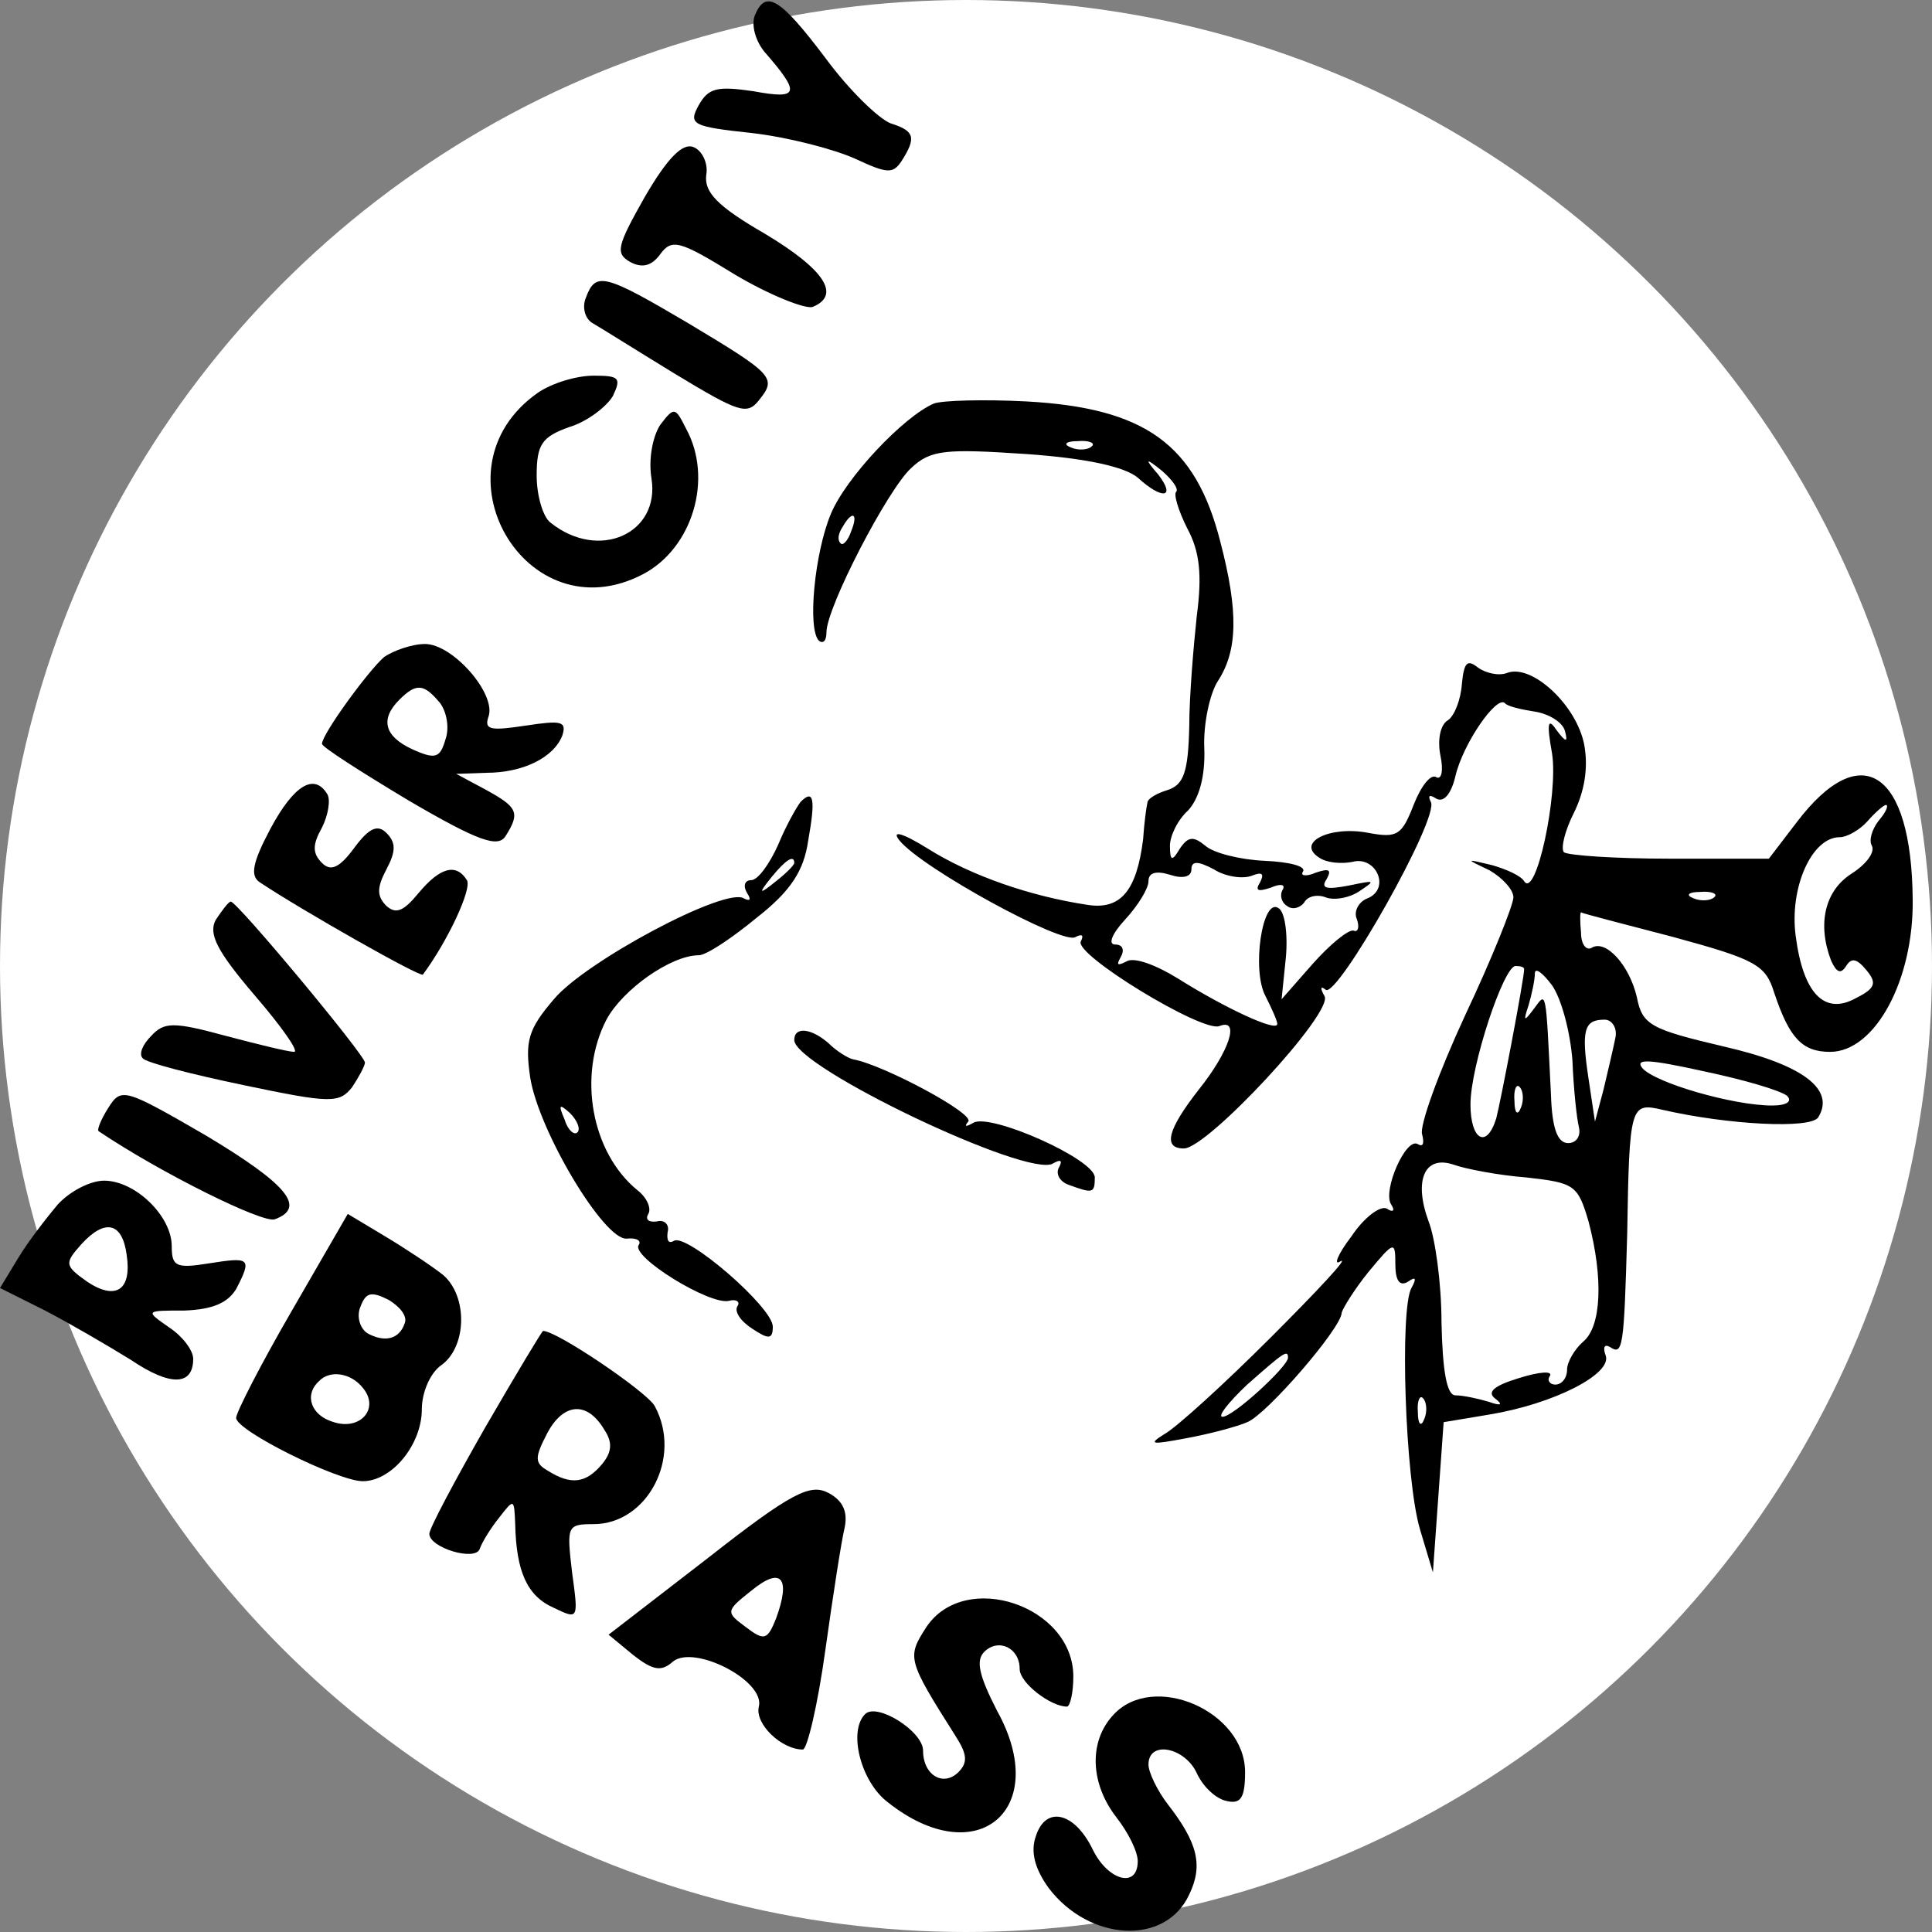
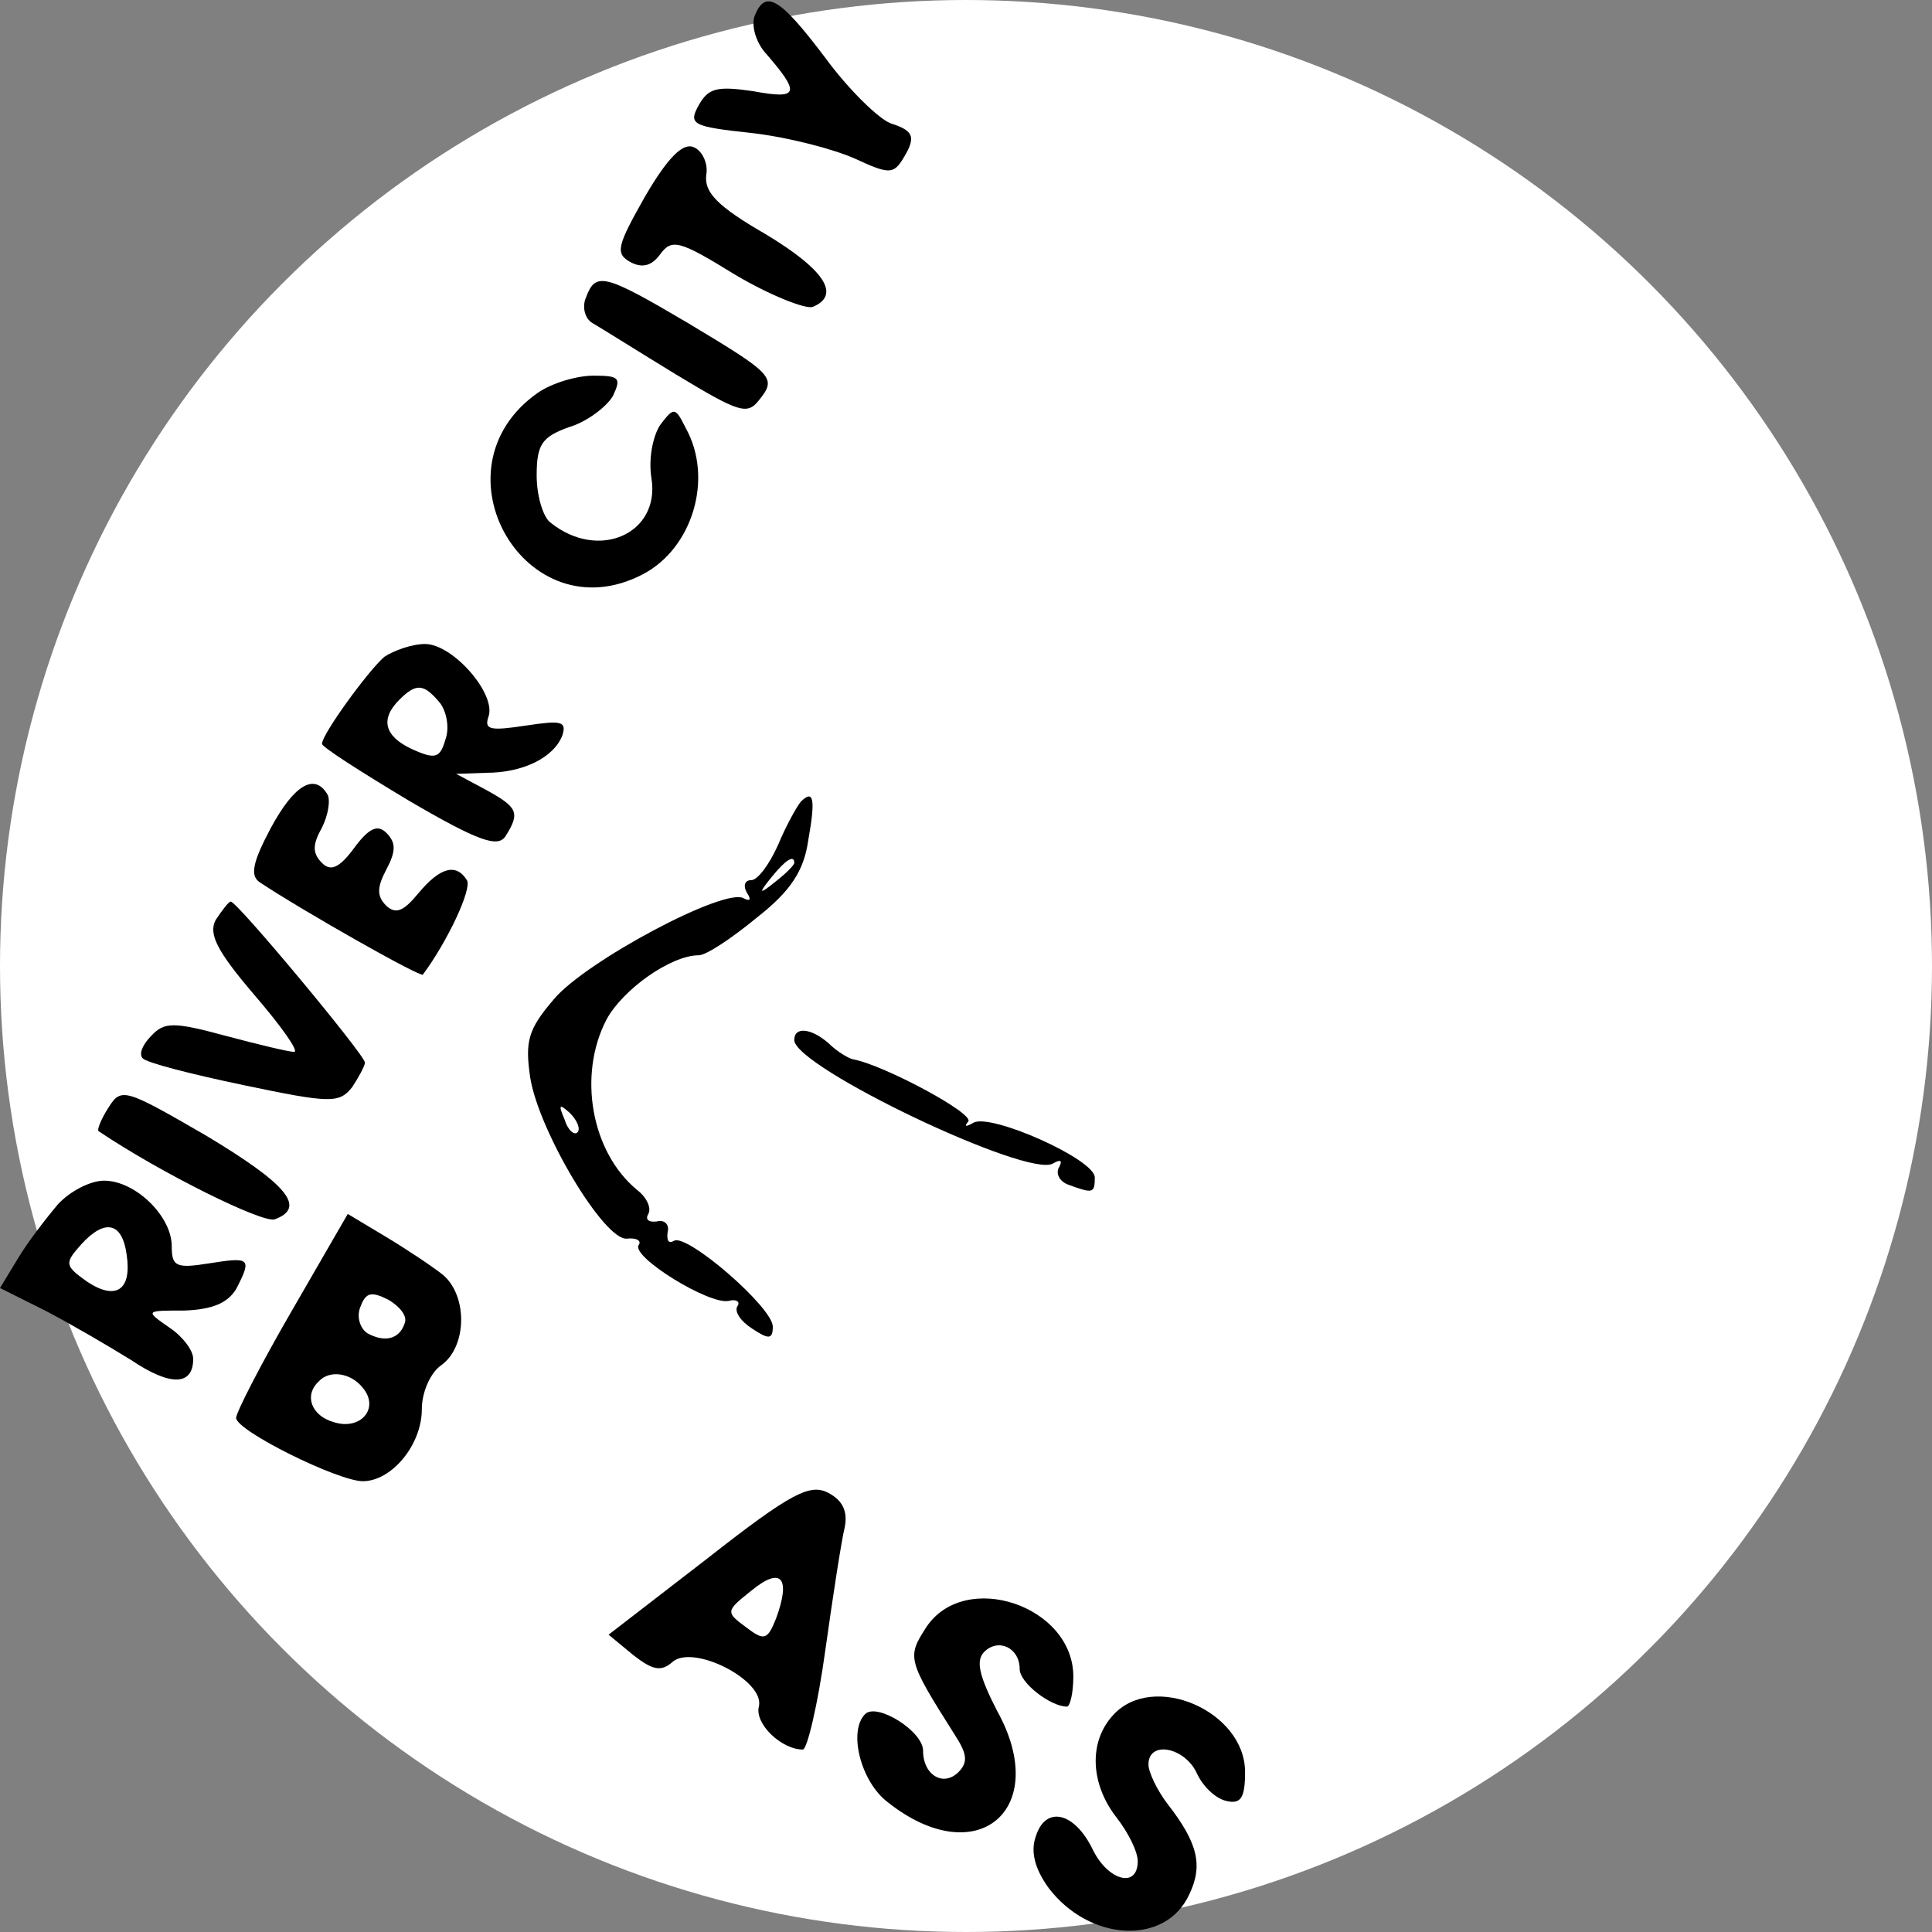
<svg xmlns="http://www.w3.org/2000/svg" version="1.0" width="180pt" height="180pt" viewBox="0 0 180 180" preserveAspectRatio="xMidYMid meet">
  <rect x="0" y="0" width="180" height="180" fill="#808080" stroke="none" />
  <circle cx="90" cy="90" r="90" fill="#ffffff" />
  <g transform="translate(0,180) scale(0.1,-0.1)" fill="#000000" stroke="none">
    <path d="M703 1785 c-3 -9 1 -23 9 -33 34 -39 33 -45 -10 -37 -34 5 -42 3 -51 -13 -10 -18 -6 -20 50 -26 34 -4 76 -15 96 -24 30 -14 35 -14 43 -2 14 22 12 28 -10 35 -11 4 -39 31 -61 61 -43 57 -56 64 -66 39z" />
    <path d="M601 1617 c-26 -46 -28 -53 -14 -61 11 -6 20 -4 28 7 11 15 18 13 70 -19 32 -19 65 -32 72 -30 27 11 11 35 -44 68 -45 26 -57 39 -55 55 2 11 -4 23 -12 26 -10 4 -24 -10 -45 -46z" />
    <path d="M546 1523 c-4 -9 -1 -20 6 -24 7 -4 42 -26 78 -48 58 -35 66 -38 77 -24 17 21 14 24 -66 72 -78 46 -86 48 -95 24z" />
    <path d="M501 1434 c-101 -71 -11 -226 98 -169 46 24 66 89 40 136 -10 20 -11 20 -24 3 -7 -11 -11 -32 -8 -50 8 -51 -49 -77 -94 -41 -7 5 -13 25 -13 44 0 29 5 36 30 45 17 5 35 19 41 29 8 17 6 19 -18 19 -16 0 -39 -7 -52 -16z" />
-     <path d="M870 1424 c-28 -12 -82 -69 -96 -103 -15 -36 -22 -107 -11 -118 4 -3 7 0 7 8 0 23 57 133 79 153 18 17 32 18 107 13 57 -4 92 -12 104 -22 23 -21 36 -19 19 3 -13 15 -12 16 4 3 9 -8 15 -16 13 -19 -3 -2 2 -18 10 -34 12 -22 14 -44 9 -82 -3 -28 -7 -75 -7 -103 -1 -42 -5 -54 -20 -59 -10 -3 -19 -8 -19 -12 -1 -4 -3 -19 -4 -34 -6 -48 -21 -66 -52 -61 -53 8 -108 27 -148 52 -24 15 -35 18 -27 8 21 -26 153 -98 164 -90 6 3 8 2 5 -4 -7 -12 113 -85 129 -79 20 8 9 -24 -19 -59 -29 -37 -34 -55 -14 -55 22 0 140 127 131 142 -4 7 -4 10 1 6 10 -10 107 161 98 175 -3 6 -1 7 5 3 7 -4 14 4 18 21 7 30 38 75 46 68 2 -3 15 -6 28 -8 13 -2 26 -10 28 -18 3 -11 1 -11 -8 1 -8 12 -9 6 -4 -22 6 -38 -15 -136 -26 -119 -3 5 -16 11 -30 15 -25 6 -25 6 -2 -5 12 -7 22 -18 22 -25 0 -7 -20 -57 -45 -110 -25 -54 -43 -104 -40 -111 2 -8 1 -12 -4 -9 -11 7 -33 -43 -25 -56 4 -6 2 -8 -4 -4 -6 3 -21 -8 -33 -26 -13 -17 -17 -28 -10 -23 8 4 -22 -28 -65 -71 -43 -43 -88 -84 -99 -90 -16 -10 -12 -10 20 -4 22 4 48 11 57 15 18 7 88 88 88 102 1 4 12 22 25 38 24 29 25 29 25 7 0 -15 4 -21 12 -16 7 5 8 3 3 -6 -11 -19 -6 -178 8 -225 l12 -40 5 70 5 70 42 7 c61 10 115 38 109 55 -3 8 -1 11 4 8 12 -8 13 -1 16 105 2 121 3 123 33 116 61 -14 138 -18 145 -7 16 26 -14 49 -88 66 -68 16 -76 20 -81 46 -7 30 -29 54 -42 46 -5 -3 -10 3 -10 14 -1 10 -1 19 0 19 1 -1 40 -11 86 -23 77 -21 86 -26 94 -52 14 -42 26 -55 52 -55 42 0 78 67 77 142 -1 120 -48 151 -108 72 l-26 -34 -93 0 c-50 0 -94 3 -98 6 -3 4 1 20 9 36 10 20 14 42 10 64 -7 37 -49 76 -72 67 -8 -3 -20 0 -27 5 -10 8 -13 5 -15 -15 -1 -15 -7 -30 -13 -34 -7 -4 -10 -18 -7 -33 3 -14 1 -23 -4 -20 -5 3 -14 -8 -21 -26 -11 -28 -15 -31 -42 -26 -36 7 -68 -9 -46 -23 7 -5 21 -6 31 -4 22 6 36 -25 14 -34 -8 -3 -13 -12 -10 -19 3 -8 1 -13 -3 -11 -5 1 -22 -13 -38 -31 l-29 -33 4 39 c2 22 -1 43 -7 46 -15 10 -25 -58 -12 -82 6 -12 11 -23 11 -26 0 -8 -49 15 -92 42 -21 13 -42 21 -49 16 -8 -4 -9 -3 -5 4 4 7 2 12 -5 12 -7 0 -3 10 9 23 12 13 22 29 22 36 0 8 7 10 20 6 12 -4 20 -2 20 5 0 8 6 8 21 0 11 -7 27 -9 35 -6 10 4 12 2 8 -6 -5 -8 -2 -9 10 -5 9 4 14 3 11 -2 -3 -5 -1 -12 4 -15 5 -4 12 -2 16 3 3 6 12 8 20 5 7 -3 22 -1 32 6 15 10 14 10 -10 5 -21 -4 -27 -3 -21 6 5 9 2 10 -10 6 -9 -4 -15 -3 -12 1 3 5 -13 9 -36 10 -22 1 -47 7 -55 14 -11 9 -16 9 -24 -3 -7 -12 -9 -11 -9 3 0 9 7 24 17 33 10 11 16 31 15 58 -1 22 5 51 13 63 18 28 19 64 2 129 -23 91 -70 125 -181 131 -39 2 -78 1 -86 -2z m147 -40 c-3 -3 -12 -4 -19 -1 -8 3 -5 6 6 6 11 1 17 -2 13 -5z m-224 -79 c-3 -9 -8 -14 -10 -11 -3 3 -2 9 2 15 9 16 15 13 8 -4z m957 -270 c-6 -8 -9 -18 -6 -23 3 -6 -5 -17 -19 -26 -25 -16 -32 -47 -19 -81 5 -11 9 -13 14 -5 5 8 10 7 19 -4 10 -12 8 -17 -10 -26 -29 -16 -49 4 -56 58 -6 45 15 92 41 92 7 0 19 7 26 15 7 8 15 15 17 15 3 0 0 -7 -7 -15z m-153 -71 c-3 -3 -12 -4 -19 -1 -8 3 -5 6 6 6 11 1 17 -2 13 -5z m-177 -67 c0 -9 -22 -124 -26 -139 -9 -29 -24 -20 -24 13 0 36 31 129 42 129 5 0 8 -1 8 -3z m45 -85 c1 -26 4 -54 6 -62 2 -8 -2 -15 -10 -15 -10 0 -15 14 -16 45 -5 101 -4 96 -16 80 -9 -12 -10 -12 -5 3 3 10 6 24 6 30 0 6 7 1 16 -11 9 -13 17 -44 19 -70z m40 21 c-2 -10 -7 -31 -11 -48 l-8 -30 -6 40 c-7 46 -4 55 15 55 7 0 12 -8 10 -17z m160 -54 c5 -5 0 -9 -14 -9 -36 0 -109 21 -121 35 -7 9 7 8 57 -3 38 -8 72 -18 78 -23z m-248 -11 c-3 -8 -6 -5 -6 6 -1 11 2 17 5 13 3 -3 4 -12 1 -19z m5 -65 c45 -5 48 -7 58 -41 14 -53 12 -98 -5 -112 -8 -7 -15 -19 -15 -26 0 -8 -5 -14 -11 -14 -5 0 -8 4 -5 8 3 5 -10 4 -29 -2 -23 -7 -30 -13 -22 -19 8 -6 5 -7 -6 -3 -10 3 -24 6 -31 6 -8 0 -12 22 -13 68 0 37 -6 79 -12 94 -14 38 -4 62 23 53 11 -4 42 -10 68 -12z m-222 -168 c0 -8 -51 -55 -61 -55 -5 0 5 13 23 30 34 30 38 33 38 25z m127 -57 c-3 -8 -6 -5 -6 6 -1 11 2 17 5 13 3 -3 4 -12 1 -19z" />
    <path d="M358 1188 c-15 -13 -58 -72 -58 -81 0 -3 36 -26 81 -53 65 -38 83 -44 90 -33 14 22 11 27 -18 43 l-28 15 28 1 c34 0 63 14 71 35 4 13 -1 14 -34 9 -33 -5 -39 -4 -35 8 8 21 -33 68 -59 68 -12 0 -29 -6 -38 -12z m52 -43 c6 -8 9 -23 5 -34 -5 -17 -9 -19 -31 -9 -26 12 -30 28 -12 46 16 16 23 15 38 -3z" />
    <path d="M252 1028 c-17 -32 -19 -44 -10 -50 39 -26 150 -89 152 -86 23 31 46 80 41 88 -10 16 -25 12 -45 -12 -14 -17 -21 -20 -30 -12 -9 9 -9 17 0 34 9 17 9 25 0 34 -8 8 -16 5 -30 -14 -14 -19 -22 -22 -30 -14 -9 9 -9 17 0 33 6 12 8 26 5 31 -12 20 -31 9 -53 -32z" />
    <path d="M746 1053 c-4 -5 -14 -23 -21 -40 -8 -18 -19 -33 -25 -33 -6 0 -8 -5 -4 -12 4 -6 3 -8 -3 -5 -17 11 -148 -59 -177 -94 -24 -28 -27 -39 -22 -73 8 -50 69 -152 90 -150 9 1 14 -2 11 -6 -7 -11 66 -56 84 -52 7 2 11 -1 8 -5 -3 -5 3 -14 14 -21 15 -10 19 -10 19 2 0 18 -80 87 -92 80 -5 -3 -7 0 -6 8 2 7 -3 12 -10 10 -8 -1 -11 2 -8 7 3 5 -1 15 -10 22 -43 35 -56 107 -29 159 15 28 60 60 86 60 7 0 31 16 54 35 32 25 44 44 48 72 7 39 5 48 -7 36z m-6 -57 c0 -2 -8 -10 -17 -17 -16 -13 -17 -12 -4 4 13 16 21 21 21 13z m-202 -251 c-3 -3 -9 2 -12 12 -6 14 -5 15 5 6 7 -7 10 -15 7 -18z" />
    <path d="M201 943 c-7 -13 1 -29 36 -70 25 -29 42 -53 37 -53 -5 0 -34 7 -64 15 -48 13 -57 13 -69 0 -8 -8 -12 -17 -8 -21 3 -4 46 -15 94 -25 81 -17 89 -17 101 -2 6 9 12 20 12 23 0 7 -119 150 -125 150 -2 0 -8 -8 -14 -17z" />
    <path d="M740 831 c0 -25 218 -129 241 -115 7 4 9 3 6 -3 -4 -6 0 -14 9 -17 22 -8 24 -8 24 7 0 17 -97 60 -113 51 -7 -4 -9 -4 -5 1 7 7 -79 53 -107 58 -5 1 -16 8 -23 15 -16 14 -32 16 -32 3z" />
    <path d="M101 768 c-7 -11 -11 -21 -9 -22 58 -39 153 -86 164 -82 30 11 11 33 -64 78 -76 44 -79 45 -91 26z" />
    <path d="M54 678 c-11 -13 -28 -35 -37 -50 l-17 -28 42 -21 c23 -12 59 -33 80 -46 37 -25 58 -24 58 1 0 8 -10 21 -22 29 -23 16 -23 16 14 16 26 1 40 7 48 20 15 29 13 30 -25 24 -31 -5 -35 -3 -35 16 0 28 -34 61 -63 61 -13 0 -32 -10 -43 -22z m64 -47 c5 -33 -10 -43 -37 -25 -21 15 -21 17 -5 35 22 24 38 20 42 -10z" />
    <path d="M272 579 c-29 -50 -52 -95 -52 -100 0 -12 95 -59 118 -59 27 0 55 34 55 67 0 16 8 34 18 41 24 17 25 64 2 84 -10 8 -34 24 -54 36 l-35 21 -52 -90z m105 -12 c-5 -15 -19 -18 -35 -9 -7 5 -10 16 -6 25 5 13 10 14 26 6 10 -6 18 -15 15 -22z m-39 -60 c16 -19 -2 -40 -27 -32 -21 6 -28 25 -14 38 10 11 30 8 41 -6z" />
-     <path d="M452 470 c-28 -49 -52 -94 -52 -99 0 -13 43 -26 47 -14 2 6 10 19 18 29 14 18 14 18 15 -6 1 -44 11 -67 36 -78 23 -11 23 -11 17 33 -5 43 -5 45 20 45 50 0 83 62 57 110 -7 13 -91 70 -104 70 -1 0 -25 -40 -54 -90z m111 -2 c8 -12 7 -21 -2 -32 -15 -18 -29 -20 -51 -6 -12 7 -12 12 0 35 15 28 37 30 53 3z" />
    <path d="M659 348 l-92 -71 23 -19 c18 -14 26 -16 37 -6 20 16 86 -18 80 -42 -4 -16 21 -40 41 -40 4 0 14 42 21 93 7 50 15 102 18 114 3 15 -2 25 -15 32 -17 9 -34 1 -113 -61z m64 -56 c-8 -20 -11 -21 -28 -8 -19 14 -19 15 5 34 28 23 37 12 23 -26z" />
    <path d="M863 284 c-18 -28 -18 -30 27 -101 11 -17 12 -25 3 -34 -14 -14 -33 -3 -33 20 0 18 -43 45 -54 34 -16 -16 -4 -63 21 -82 83 -66 153 -7 102 85 -17 33 -20 47 -12 55 13 13 33 4 33 -16 0 -13 29 -35 44 -35 3 0 6 13 6 28 0 66 -101 100 -137 46z" />
    <path d="M1037 202 c-23 -25 -21 -64 3 -95 11 -14 20 -32 20 -41 0 -26 -28 -18 -42 11 -17 35 -44 41 -53 12 -5 -14 -1 -30 12 -48 38 -50 109 -54 131 -6 13 27 8 48 -20 84 -10 13 -18 30 -18 37 0 23 34 16 45 -8 6 -13 18 -24 28 -26 13 -3 17 3 17 27 0 57 -86 94 -123 53z" />
  </g>
</svg>